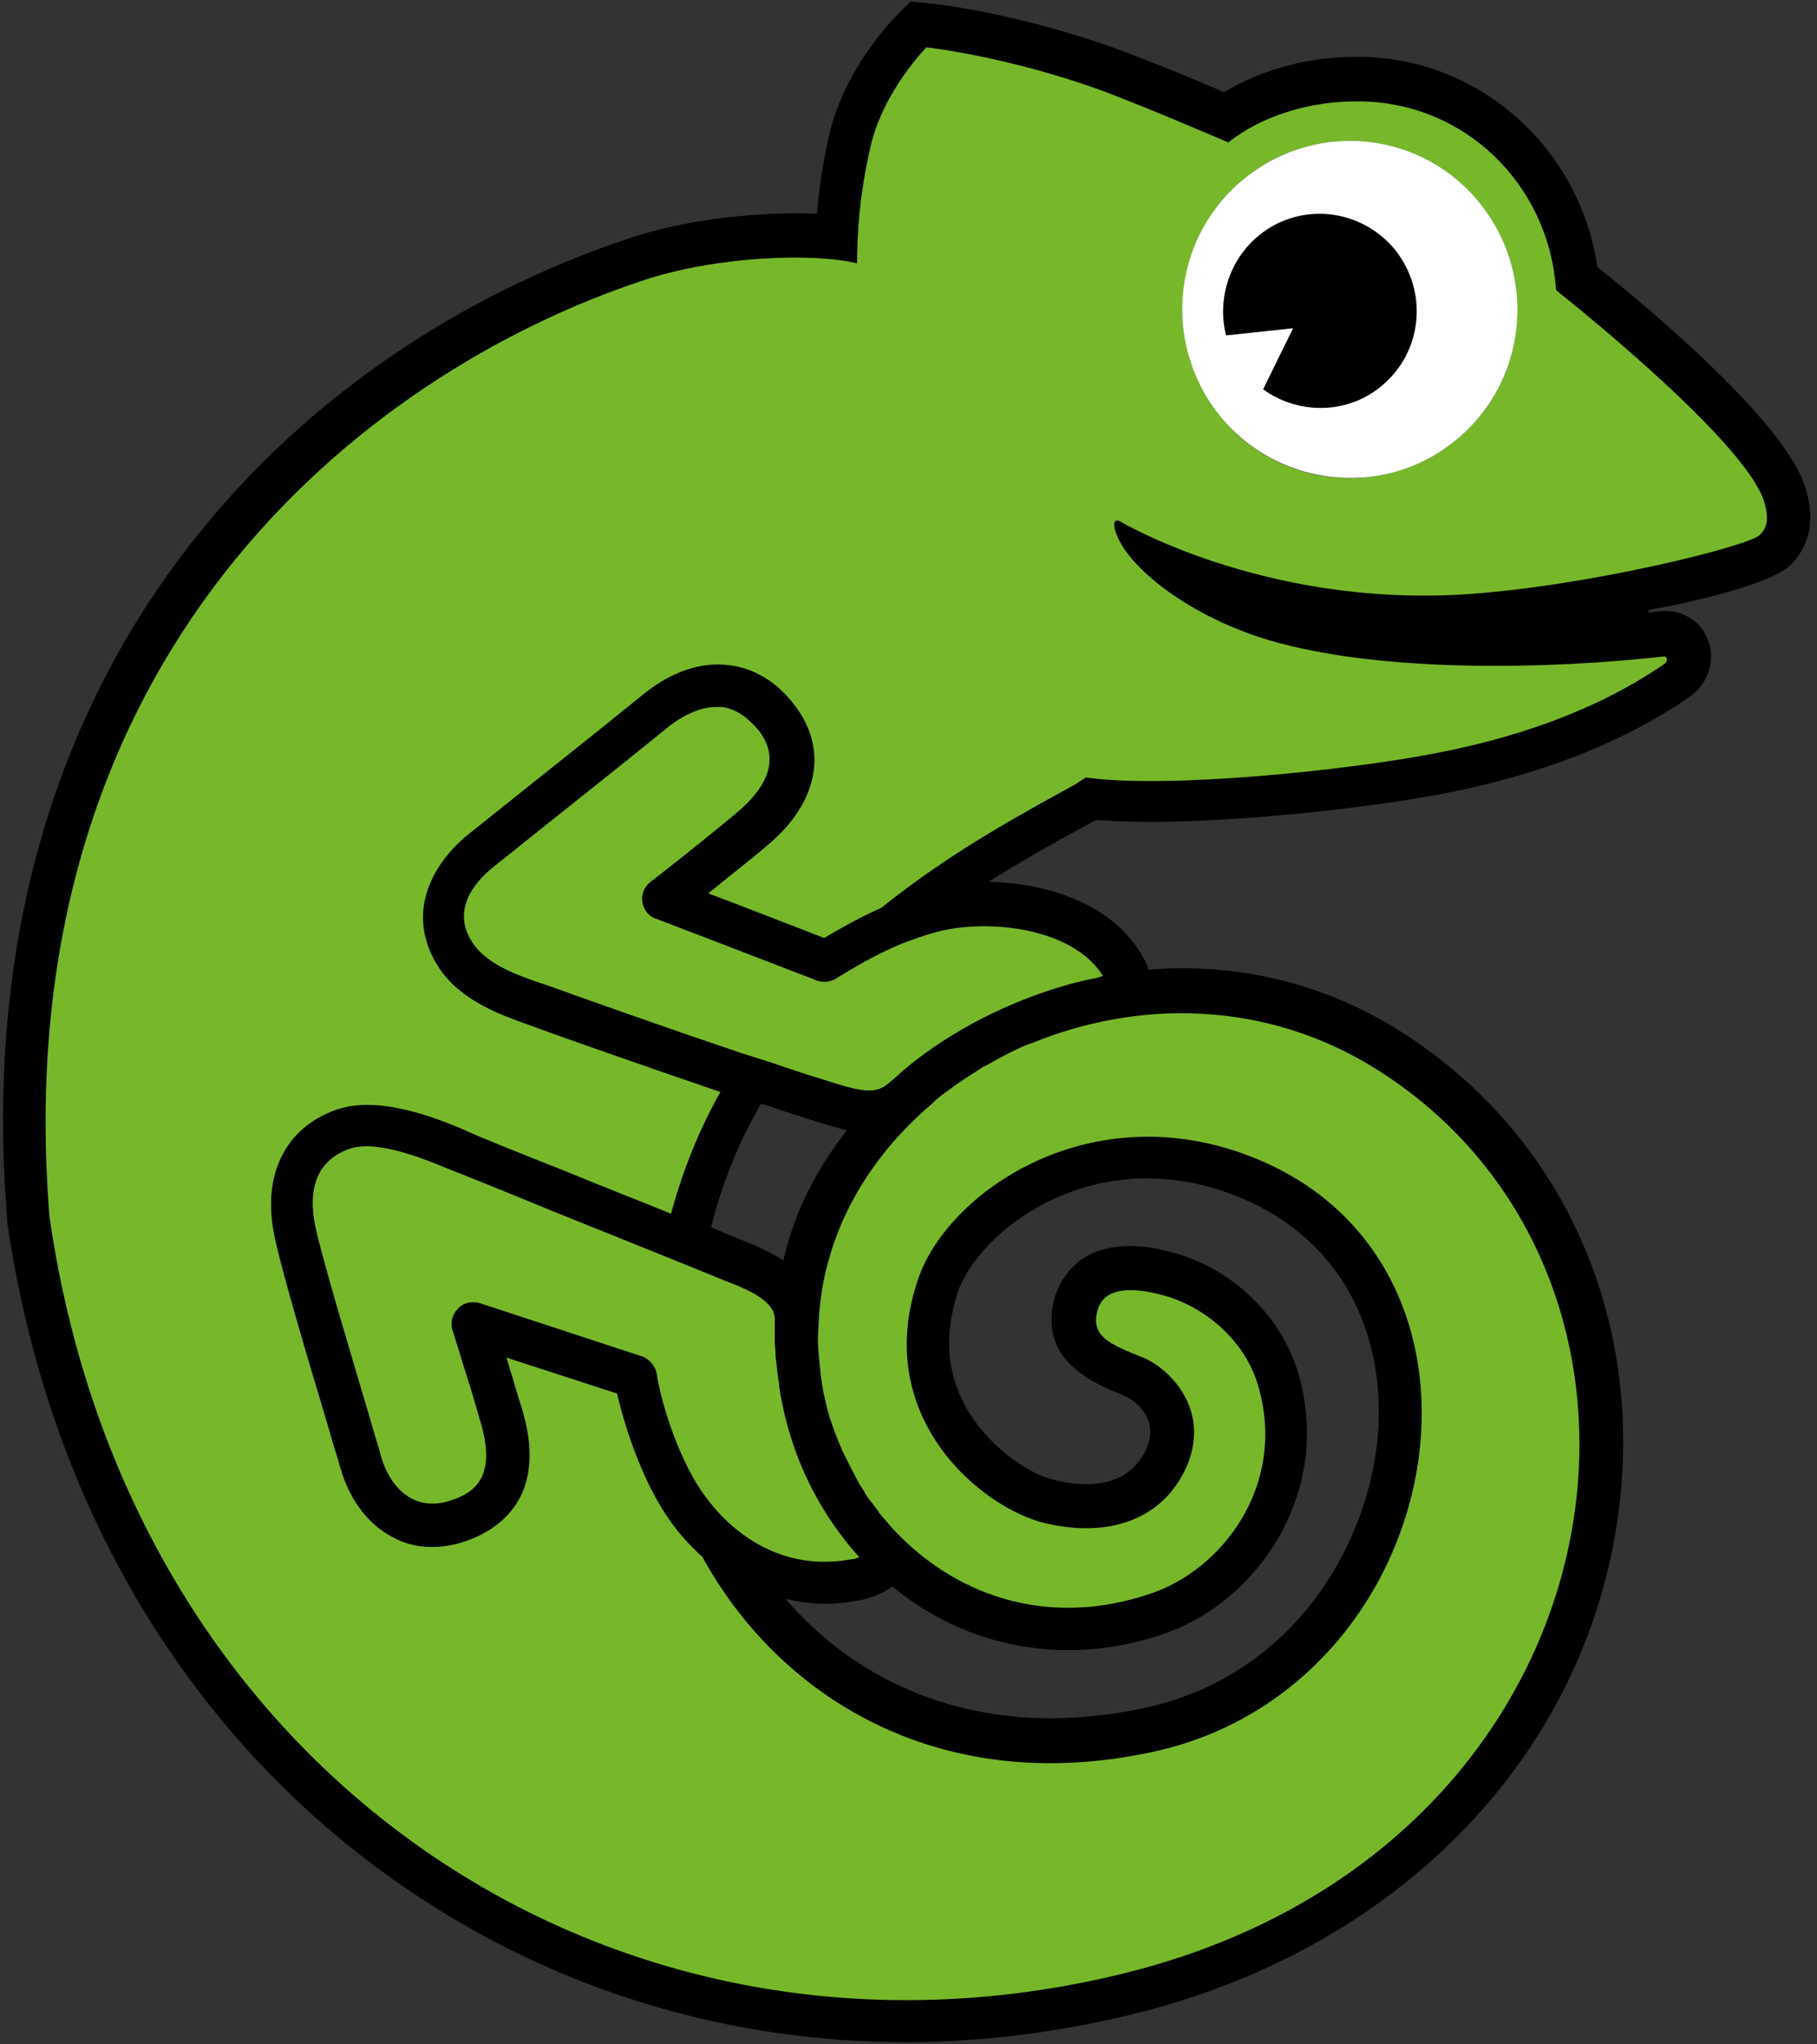
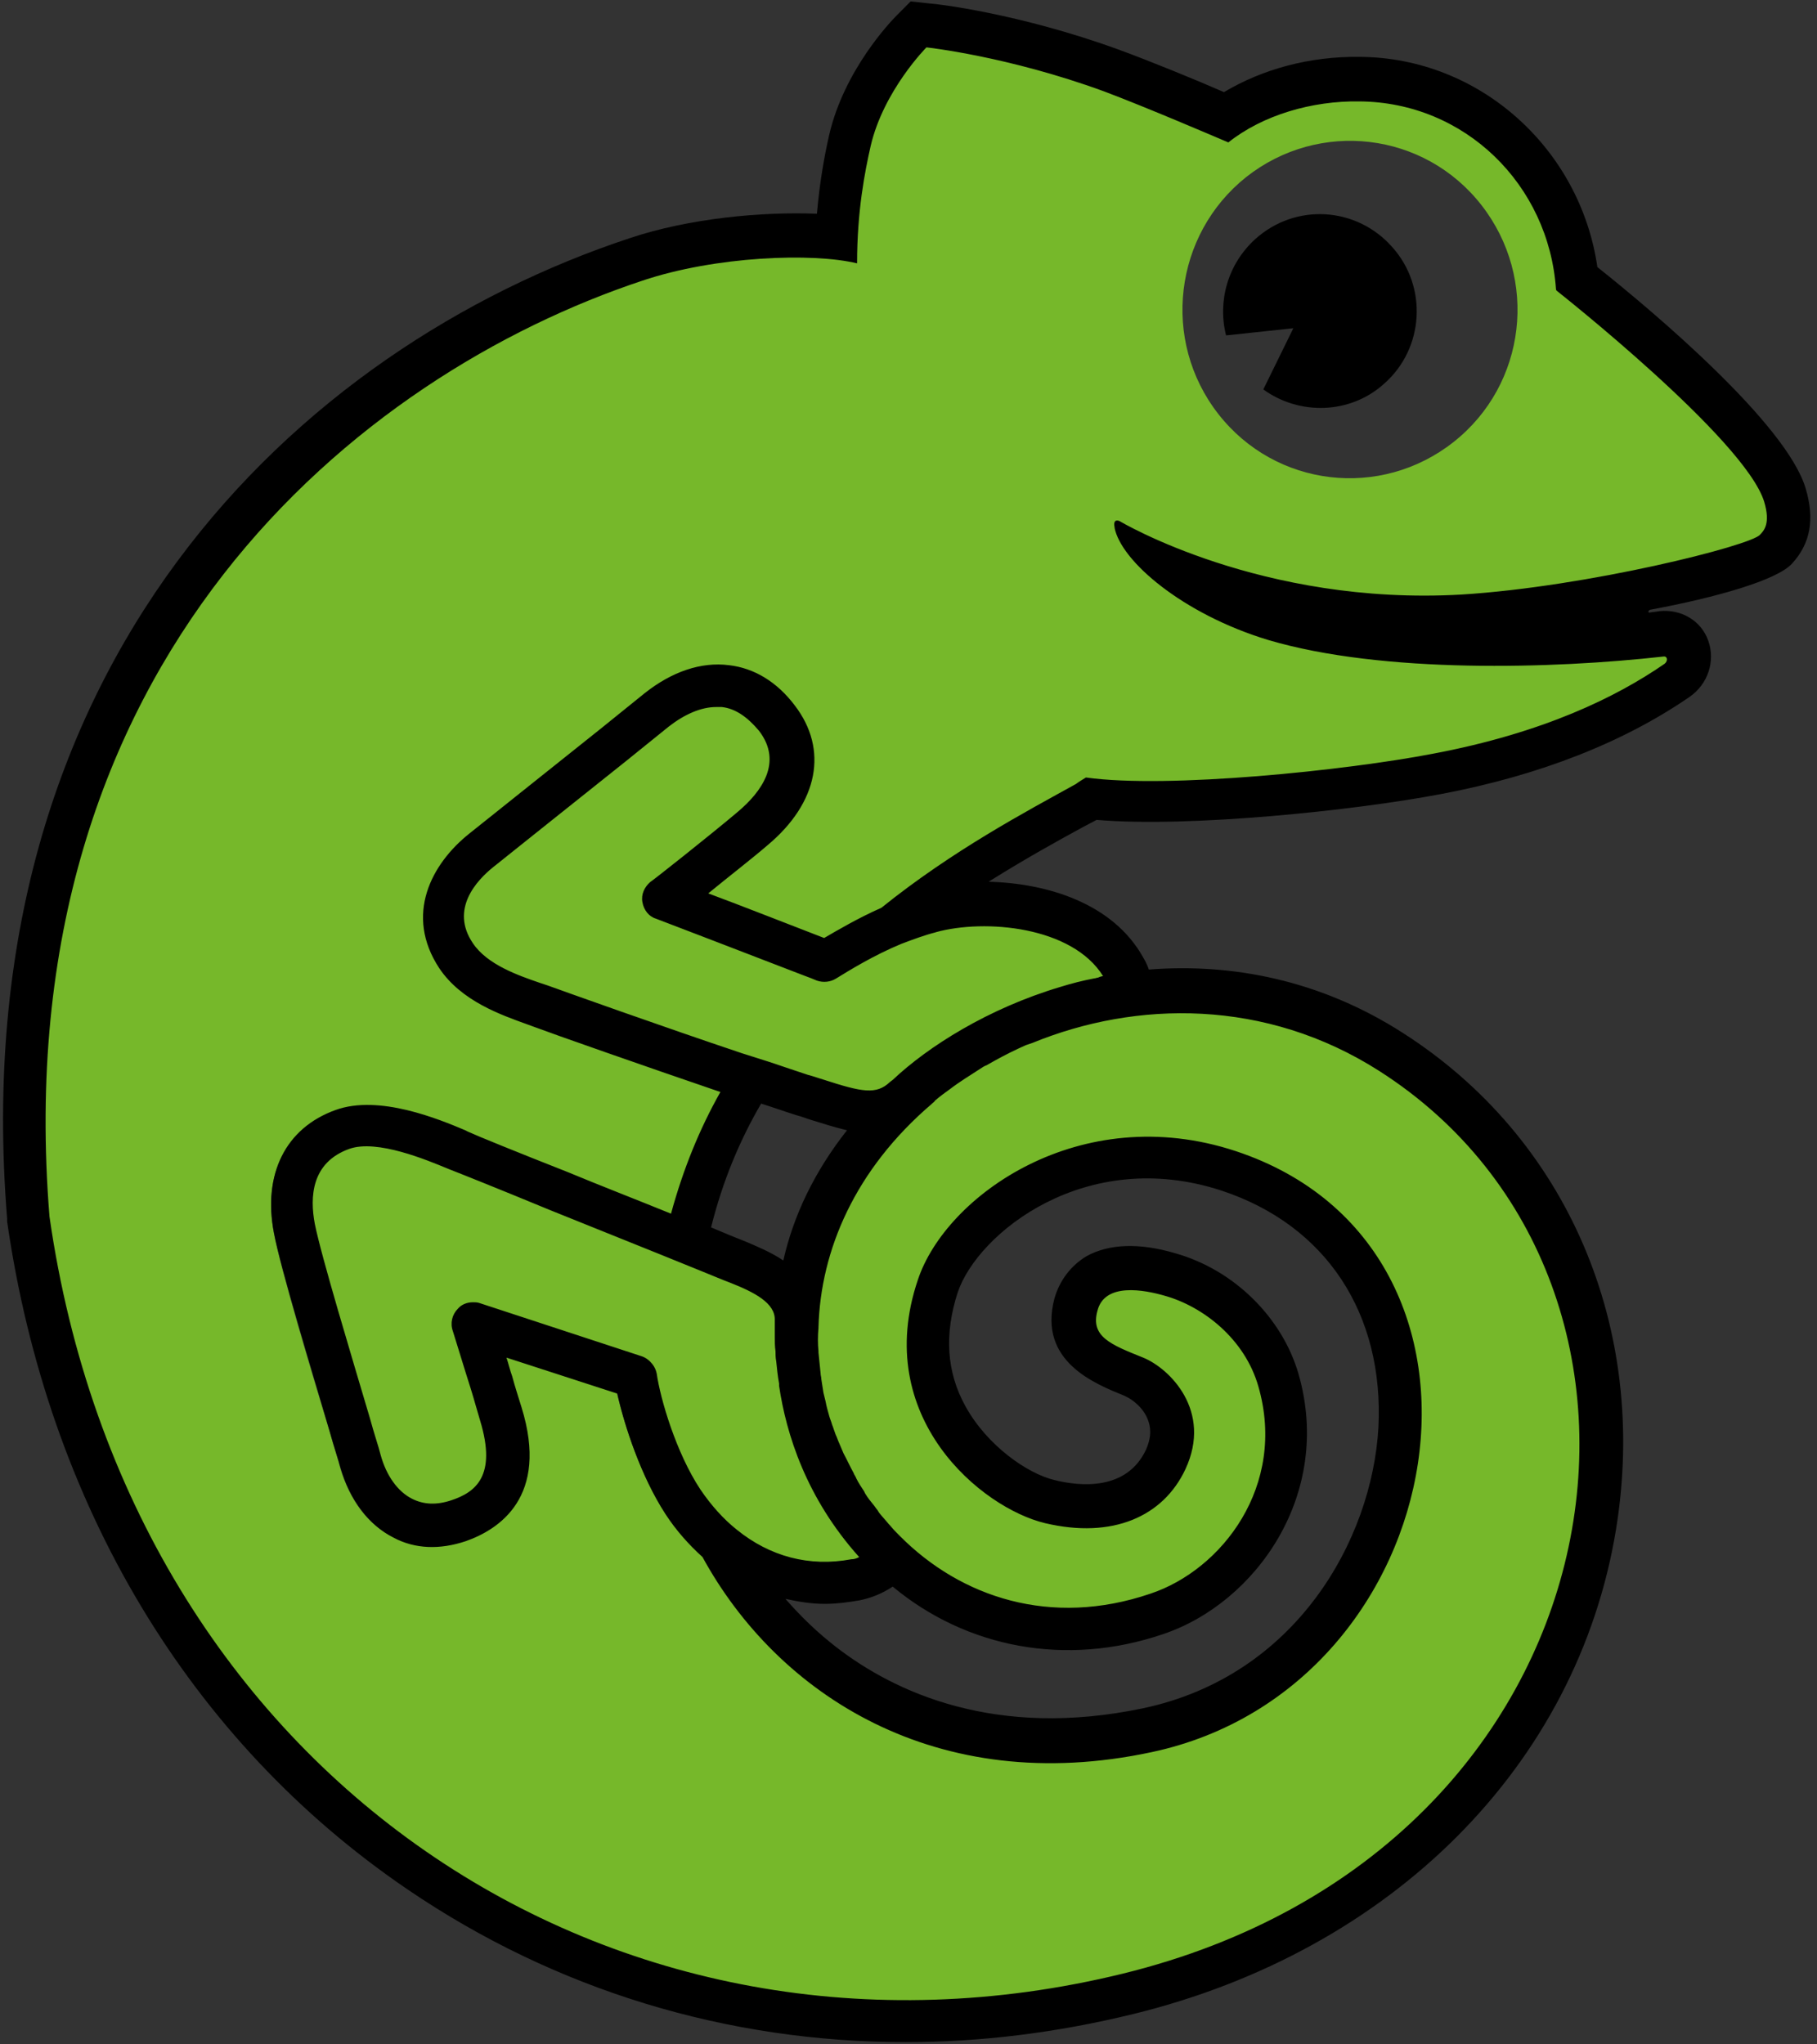
<svg xmlns="http://www.w3.org/2000/svg" height="45" viewBox="0 0 40 45" width="40">
  <rect x="0" y="0" width="40" height="45" fill="#333333" stroke="none" />
  <g fill="none" fill-rule="evenodd" transform="">
    <g fill-rule="nonzero">
      <path d="m24.63 11.519c.031.016 3.181 1.886 7.559 1.632 2.803-.158 6.378-1.077 6.614-1.331.094-.111.252-.285.094-.792-.409-1.363-4.268-4.421-4.583-4.658-.157-2.377-2.047-4.183-4.394-4.199-.016 0-.016 0-.031 0-1.071 0-2.142.333-2.866.903-.378-.158-1.827-.776-2.709-1.109-2.11-.776-3.906-.967-3.921-.967h-.031l-.016.016c-.047.032-.961.967-1.244 2.202-.126.555-.283 1.41-.299 2.519-1.024-.222-3.118-.127-4.677.396-2.126.697-6.142 2.472-9.26 6.481-2.992 3.85-4.283 8.62-3.843 14.181.85 5.974 3.858 10.981 8.425 14.086 3.118 2.123 6.724 3.201 10.472 3.201 1.575 0 3.197-.19 4.803-.586 2.787-.681 5.197-2.028 6.945-3.898 1.606-1.711 2.646-3.803 3.024-6.053.661-4.072-.976-7.923-4.299-10.03-2.283-1.458-5.087-1.68-7.701-.618-.016.016-.047.016-.063.032-.031.016-.047.016-.079.032-.031.016-.063.032-.11.048-.016.016-.047.016-.063.032-.22.095-.441.206-.693.364l-.047.032c-.031.016-.063.032-.094.063-.252.158-.472.301-.677.444-.126.095-.236.174-.331.269-.016.016-.031.032-.047.048l-.031.032c-2 1.711-2.457 3.644-2.504 4.96v.016.507.032c.016.143.016.301.047.46 0 .032.016.063.016.079v.032c.016.111.031.206.047.317.016.063.031.127.047.19.031.111.047.222.079.317.016.063.047.127.063.206.031.079.047.143.079.222v.016c.016.063.047.127.063.174.031.063.063.127.079.19l.016.032c.063.143.142.301.22.428l.031.048c.016.032.031.048.031.079.047.095.11.19.173.285l.031.032c.016.016.031.048.047.063.063.095.126.19.205.285l.031.032c.016.016.031.048.047.063.063.079.126.143.189.222l.031.032c.047.048.094.095.142.158.016.016.031.032.047.063l.031.032c1.496 1.505 3.528 1.981 5.575 1.283 1.654-.555 3.039-2.488 2.409-4.643-.331-1.157-1.339-1.822-2.11-2.044-.394-.111-.929-.206-1.276-.016-.142.079-.236.206-.283.38-.157.618.331.824 1.008 1.093l.031.016c.346.143.787.507.976 1.014.173.428.142.887-.079 1.363-.488 1.062-1.622 1.489-3.024 1.157-.772-.19-1.89-.903-2.52-2.044-.535-.982-.614-2.092-.236-3.232.646-1.901 3.591-3.898 6.913-2.789 2.661.871 4.205 3.217 4.047 6.1-.157 2.805-2.063 6.195-5.89 7.004-4.945 1.046-8.315-1.521-9.827-4.262l-.016-.016c-.315-.285-.583-.586-.803-.935-.52-.792-.882-1.87-1.055-2.614v-.032l-2.583-.84.157.523c.079.254.142.491.205.697.598 1.933-.488 2.63-1.197 2.868-.551.19-1.087.158-1.543-.079-.535-.269-.929-.808-1.134-1.505-.047-.19-.142-.46-.236-.808-.409-1.347-1.087-3.613-1.228-4.373-.236-1.268.252-2.25 1.323-2.646.929-.333 2.236.206 2.803.444l.063.032c.205.079 1.118.46 2.189.887.74.301 1.559.618 2.299.919l.063.032.016-.063c.252-.935.614-1.822 1.087-2.662l.031-.063-.063-.032c-1.669-.57-3.701-1.283-4.079-1.426l-.173-.063c-.567-.206-1.433-.491-1.906-1.22-.756-1.125-.173-2.218.646-2.868.394-.317 1.827-1.458 2.898-2.313l.961-.776c.583-.46 1.213-.681 1.811-.602.535.063 1.024.364 1.402.871.724.935.488 2.092-.598 2.995-.268.222-.709.586-1.307 1.062l-.079.063.094.032c.724.285 1.811.697 2.551.982l.031.016.031-.016c.457-.269.866-.491 1.26-.681 1.449-1.157 2.913-1.965 3.984-2.551l.299-.158c.063-.048.142-.095.205-.127 1.764.238 5.638-.143 7.638-.523 2.063-.396 3.78-1.062 5.134-1.996.079-.048.11-.127.079-.19-.016-.048-.063-.095-.142-.079-2.457.285-6.189.364-8.661-.349-1.843-.539-3.213-1.68-3.354-2.408-.016-.048 0-.079 0-.079.031-.048.047-.048.063-.048zm2.803-7.621c1.606-1.268 3.921-.998 5.181.618s.992 3.945-.614 5.213c-1.606 1.268-3.921.998-5.181-.618-1.26-1.616-.976-3.945.614-5.213zm-17.307 24.94c-.11.111-.142.269-.094.428.11.333.252.792.378 1.236l.016.032c.079.254.142.491.205.697.394 1.283-.157 1.664-.677 1.838-.346.111-.646.111-.913-.032-.331-.174-.583-.539-.724-1.014-.047-.19-.142-.46-.236-.808-.409-1.331-1.071-3.581-1.213-4.294-.11-.602-.079-1.394.787-1.711.63-.238 1.78.254 2.205.428l.079.032c.205.079 1.102.444 2.157.871l.283.111c.724.285 1.496.602 2.189.871.315.127.63.254.898.364.236.095.457.19.63.254.535.222 1.024.46 1.024.887v.016.095.254c0 .095 0 .206.016.317 0 .063 0 .143.016.206.016.158.031.333.063.491v.048c.157.982.583 2.424 1.764 3.739l.047.063-.094.048c-.047.016-.11.048-.173.048-.205.032-.409.063-.614.063-.709 0-1.386-.254-1.969-.729-.315-.254-.583-.555-.819-.903-.535-.808-.882-2.012-.976-2.583-.016-.063-.031-.111-.079-.174-.047-.079-.126-.127-.205-.158l-3.575-1.173c-.11 0-.283.048-.394.143zm8.016-5.023c-.11-.032-.236-.079-.362-.111-.142-.048-.331-.111-.52-.174-.283-.095-.583-.19-.929-.301-1.701-.57-3.921-1.363-4.268-1.489l-.189-.063c-.472-.158-1.165-.412-1.496-.903-.52-.776.079-1.442.472-1.759.362-.285 1.654-1.315 2.693-2.155l1.165-.935c.409-.317.835-.475 1.197-.428.315.032.598.222.85.555.441.586.283 1.236-.472 1.854-.551.46-1.717 1.379-1.937 1.553-.126.095-.173.238-.157.396.016.143.126.269.252.317.283.095 3.228 1.236 3.26 1.252l.283.111c.11.048.252.032.362-.032.268-.158.819-.507 1.433-.776.283-.127.535-.206.756-.285 1.118-.317 3.055-.143 3.764.998l.047.079-.094.016c-.016 0-.031.016-.063.016-.016 0-.031.016-.063.016-.016 0-.031 0-.031.016h-.031c-.252.048-.504.111-.74.19-1.37.412-2.74 1.157-3.669 2.028l-.031.032c-.016.016-.016.016-.031.032-.142.143-.299.206-.504.206-.173-.016-.488-.095-.945-.254z" fill="#76b82a" />
      <path d="m39.449 12.407c.409-.444.504-.982.299-1.664-.425-1.41-3.307-3.85-4.583-4.864-.378-2.614-2.598-4.611-5.228-4.627-1.102-.016-2.142.269-2.992.776-.614-.269-1.622-.681-2.315-.935-2.22-.808-4.063-1.014-4.142-1.014l-.441-.048-.315.317c-.11.111-1.15 1.188-1.48 2.63-.094.412-.205.998-.268 1.727-1.197-.048-2.803.095-4.126.539-7.276 2.408-14.693 9.349-13.701 21.581v.063c.898 6.227 4.016 11.44 8.819 14.704 3.26 2.218 7.039 3.359 10.961 3.359 1.654 0 3.323-.206 5.008-.618 5.701-1.394 9.78-5.482 10.63-10.664.724-4.437-1.071-8.62-4.693-10.933-1.827-1.173-3.78-1.537-5.591-1.394-.031-.095-.079-.19-.126-.269-.661-1.188-2.11-1.632-3.402-1.664.756-.475 1.465-.871 2.079-1.204l.299-.158c2.031.174 5.685-.206 7.591-.57 2.173-.412 4.016-1.141 5.465-2.139.409-.285.567-.792.409-1.236-.157-.444-.598-.697-1.071-.65-.079.016-.142.016-.22.032-.047 0-.031-.048.016-.063 1.449-.269 2.787-.65 3.118-1.014zm-18.85 8.113c1.087-.301 3.008-.127 3.685.967-.031 0-.079.016-.11.032-.031 0-.047.016-.079.016-.252.048-.504.111-.756.19-1.591.475-2.913 1.315-3.685 2.044-.016.016-.047.032-.063.048-.299.285-.614.222-1.449-.048-.11-.032-.236-.079-.362-.111-.142-.048-.331-.111-.52-.174-.268-.095-.583-.19-.929-.301-1.701-.57-3.921-1.363-4.268-1.489l-.189-.063c-.457-.158-1.15-.396-1.465-.871-.504-.745.079-1.379.457-1.68.394-.317 1.827-1.458 2.898-2.313l.961-.776c.346-.269.709-.428 1.039-.428h.126c.299.032.567.222.819.523.535.697.047 1.347-.457 1.775-.598.507-1.921 1.553-1.937 1.553-.126.111-.205.269-.173.444.031.174.142.317.299.364 0 0 2.031.776 3.26 1.252.094.032.205.079.283.111.142.048.299.032.425-.048.283-.174.819-.507 1.433-.761.252-.095.504-.19.756-.254zm5.008 15.449c2.031-.681 3.748-3.074 2.976-5.736-.362-1.236-1.417-2.282-2.709-2.646-.803-.238-1.465-.206-1.953.063-.346.206-.598.539-.709.935-.362 1.379.882 1.87 1.543 2.139l.031.016c.142.063.394.254.488.523.047.127.094.333-.047.65-.425.903-1.449.808-2.016.665-.598-.143-1.48-.761-1.953-1.616-.425-.761-.472-1.6-.173-2.519.441-1.299 2.819-3.217 5.811-2.234 2.299.761 3.575 2.71 3.449 5.213-.142 2.472-1.811 5.467-5.181 6.18-3.244.681-5.465-.349-6.756-1.347-.409-.317-.772-.665-1.118-1.062.283.063.567.111.866.111.252 0 .504-.032.772-.079.236-.048.488-.143.724-.301 1.622 1.347 3.811 1.775 5.953 1.046zm-6.693-1.695c-.063.032-.11.048-.173.048-.929.174-1.795-.063-2.52-.65-.299-.238-.567-.539-.803-.887-.535-.808-.882-1.996-.961-2.551-.016-.079-.047-.143-.094-.206-.063-.079-.142-.143-.236-.174l-3.575-1.173c-.047-.016-.094-.016-.142-.016-.126 0-.252.048-.331.143-.126.127-.173.317-.11.491.11.349.252.824.394 1.268.079.254.142.491.205.697.378 1.236-.11 1.585-.63 1.759-.331.111-.614.095-.866-.032-.315-.158-.567-.507-.693-.967-.047-.19-.142-.46-.236-.808-.394-1.331-1.071-3.565-1.213-4.278-.11-.586-.079-1.347.756-1.648.614-.222 1.732.254 2.157.428l.079.032c.205.079 1.118.444 2.189.887.787.317 1.654.665 2.441.982.315.127.63.254.898.364.236.095.457.19.63.254.52.206.992.444.976.824v.016.095.254c0 .095 0 .206.016.317 0 .063 0 .143.016.222.016.158.031.317.063.491v.048c.157 1.062.598 2.472 1.764 3.771zm-1.669-6.528c-.283-.19-.598-.317-.819-.412-.205-.079-.472-.19-.772-.317.252-1.014.63-1.917 1.102-2.725.299.095.567.19.772.254.126.032.236.079.346.111.252.079.504.158.772.222-.724.919-1.181 1.886-1.402 2.868zm7.291-16.13c.142.729 1.496 1.901 3.386 2.472 2.52.745 6.283.634 8.693.364.094-.016.11.095.031.158-1.055.729-2.661 1.521-5.102 1.981-1.89.364-5.827.776-7.638.523-.079.048-.157.095-.22.143-1.087.602-2.709 1.458-4.283 2.725-.504.222-.961.491-1.26.665-.74-.285-1.827-.713-2.551-.982.425-.349.976-.776 1.307-1.062 1.118-.935 1.339-2.107.598-3.074-.394-.523-.898-.824-1.449-.887-.614-.079-1.26.143-1.858.618l-.961.776c-1.071.856-2.504 1.996-2.898 2.313-.835.665-1.433 1.79-.661 2.963.488.729 1.37 1.03 1.937 1.236l.173.063c.378.143 2.409.856 4.079 1.426-.457.808-.819 1.695-1.087 2.678-.74-.301-1.559-.618-2.283-.919-1.087-.428-1.984-.792-2.189-.887l-.063-.032c-.567-.238-1.89-.792-2.85-.444-1.102.396-1.606 1.41-1.354 2.71.142.761.835 3.026 1.228 4.373.094.333.189.618.236.792.205.713.63 1.268 1.165 1.537.472.254 1.024.269 1.591.079.724-.254 1.843-.967 1.228-2.947-.063-.206-.142-.444-.205-.681-.047-.127-.079-.269-.126-.412l2.441.792c.157.713.52 1.822 1.055 2.646.236.364.52.681.819.951 1.654 3.026 5.15 5.308 9.89 4.294 6.693-1.426 8.315-11.092 1.843-13.231-3.417-1.125-6.378.982-6.992 2.836-1.024 3.026 1.402 5.023 2.803 5.356 1.48.349 2.598-.143 3.087-1.188.598-1.283-.346-2.218-.929-2.456-.709-.285-1.165-.46-1.008-1.03.157-.634 1.039-.46 1.48-.333.85.238 1.764.951 2.063 1.996.63 2.187-.803 4.04-2.378 4.563-2.189.745-4.173.079-5.512-1.268-.031-.032-.063-.063-.094-.095-.063-.063-.11-.127-.157-.174-.063-.079-.126-.143-.189-.222-.031-.032-.047-.079-.079-.111-.063-.095-.142-.174-.205-.269-.016-.032-.047-.063-.063-.111-.063-.095-.126-.19-.173-.285-.016-.048-.047-.079-.063-.127-.079-.143-.142-.285-.22-.428-.031-.079-.063-.143-.094-.222-.031-.063-.047-.127-.079-.19-.031-.079-.047-.143-.079-.222-.016-.063-.047-.127-.063-.19-.031-.111-.063-.222-.079-.317-.016-.063-.031-.127-.047-.19-.016-.111-.031-.206-.047-.301 0-.048-.016-.079-.016-.127-.016-.158-.031-.317-.047-.46 0-.016 0-.016 0-.032-.016-.158-.016-.333 0-.507v-.016c.047-1.695.803-3.47 2.488-4.912.031-.032.063-.048.079-.079.11-.095.22-.174.331-.254.205-.158.441-.301.661-.444.047-.032.094-.063.142-.079.22-.127.457-.254.693-.364.063-.032.11-.048.173-.079.047-.016.094-.032.142-.048 2.283-.935 5.134-.982 7.638.618 7.339 4.69 5.543 17.129-5.654 19.87-11.15 2.725-21.858-4.342-23.622-16.669-.992-12.28 6.85-18.539 13.055-20.599 1.606-.539 3.748-.618 4.724-.38 0-1.157.173-2.028.299-2.583.283-1.22 1.228-2.171 1.228-2.171s1.78.19 3.906.967c.929.349 2.441.998 2.74 1.125.756-.602 1.843-.919 2.882-.903 2.331.016 4.173 1.838 4.331 4.136 0 .016.016.032.016.032s4.142 3.264 4.567 4.643c.142.475 0 .634-.094.729-.205.238-3.78 1.141-6.567 1.315-4.409.254-7.528-1.616-7.528-1.616s-.157-.079-.11.143z" fill="#000" />
-       <path d="m32 9.729c1.606-1.268 1.874-3.597.614-5.213s-3.575-1.886-5.181-.618c-1.606 1.268-1.874 3.597-.614 5.213 1.26 1.6 3.591 1.886 5.181.618zm-4.362-4.484c.882-.792 2.22-.697 3.008.174.772.887.693 2.234-.173 3.011-.756.681-1.874.713-2.661.127l.661-1.347-1.465.143c-.189-.729.016-1.553.63-2.107z" fill="#fff" />
    </g>
-     <path d="m28.472 7.225-.661 1.347c.787.57 1.906.555 2.661-.127.882-.776.961-2.139.173-3.011-.787-.887-2.126-.967-3.008-.174-.614.555-.835 1.379-.646 2.123z" fill="#000" />
+     <path d="m28.472 7.225-.661 1.347c.787.57 1.906.555 2.661-.127.882-.776.961-2.139.173-3.011-.787-.887-2.126-.967-3.008-.174-.614.555-.835 1.379-.646 2.123" fill="#000" />
  </g>
</svg>